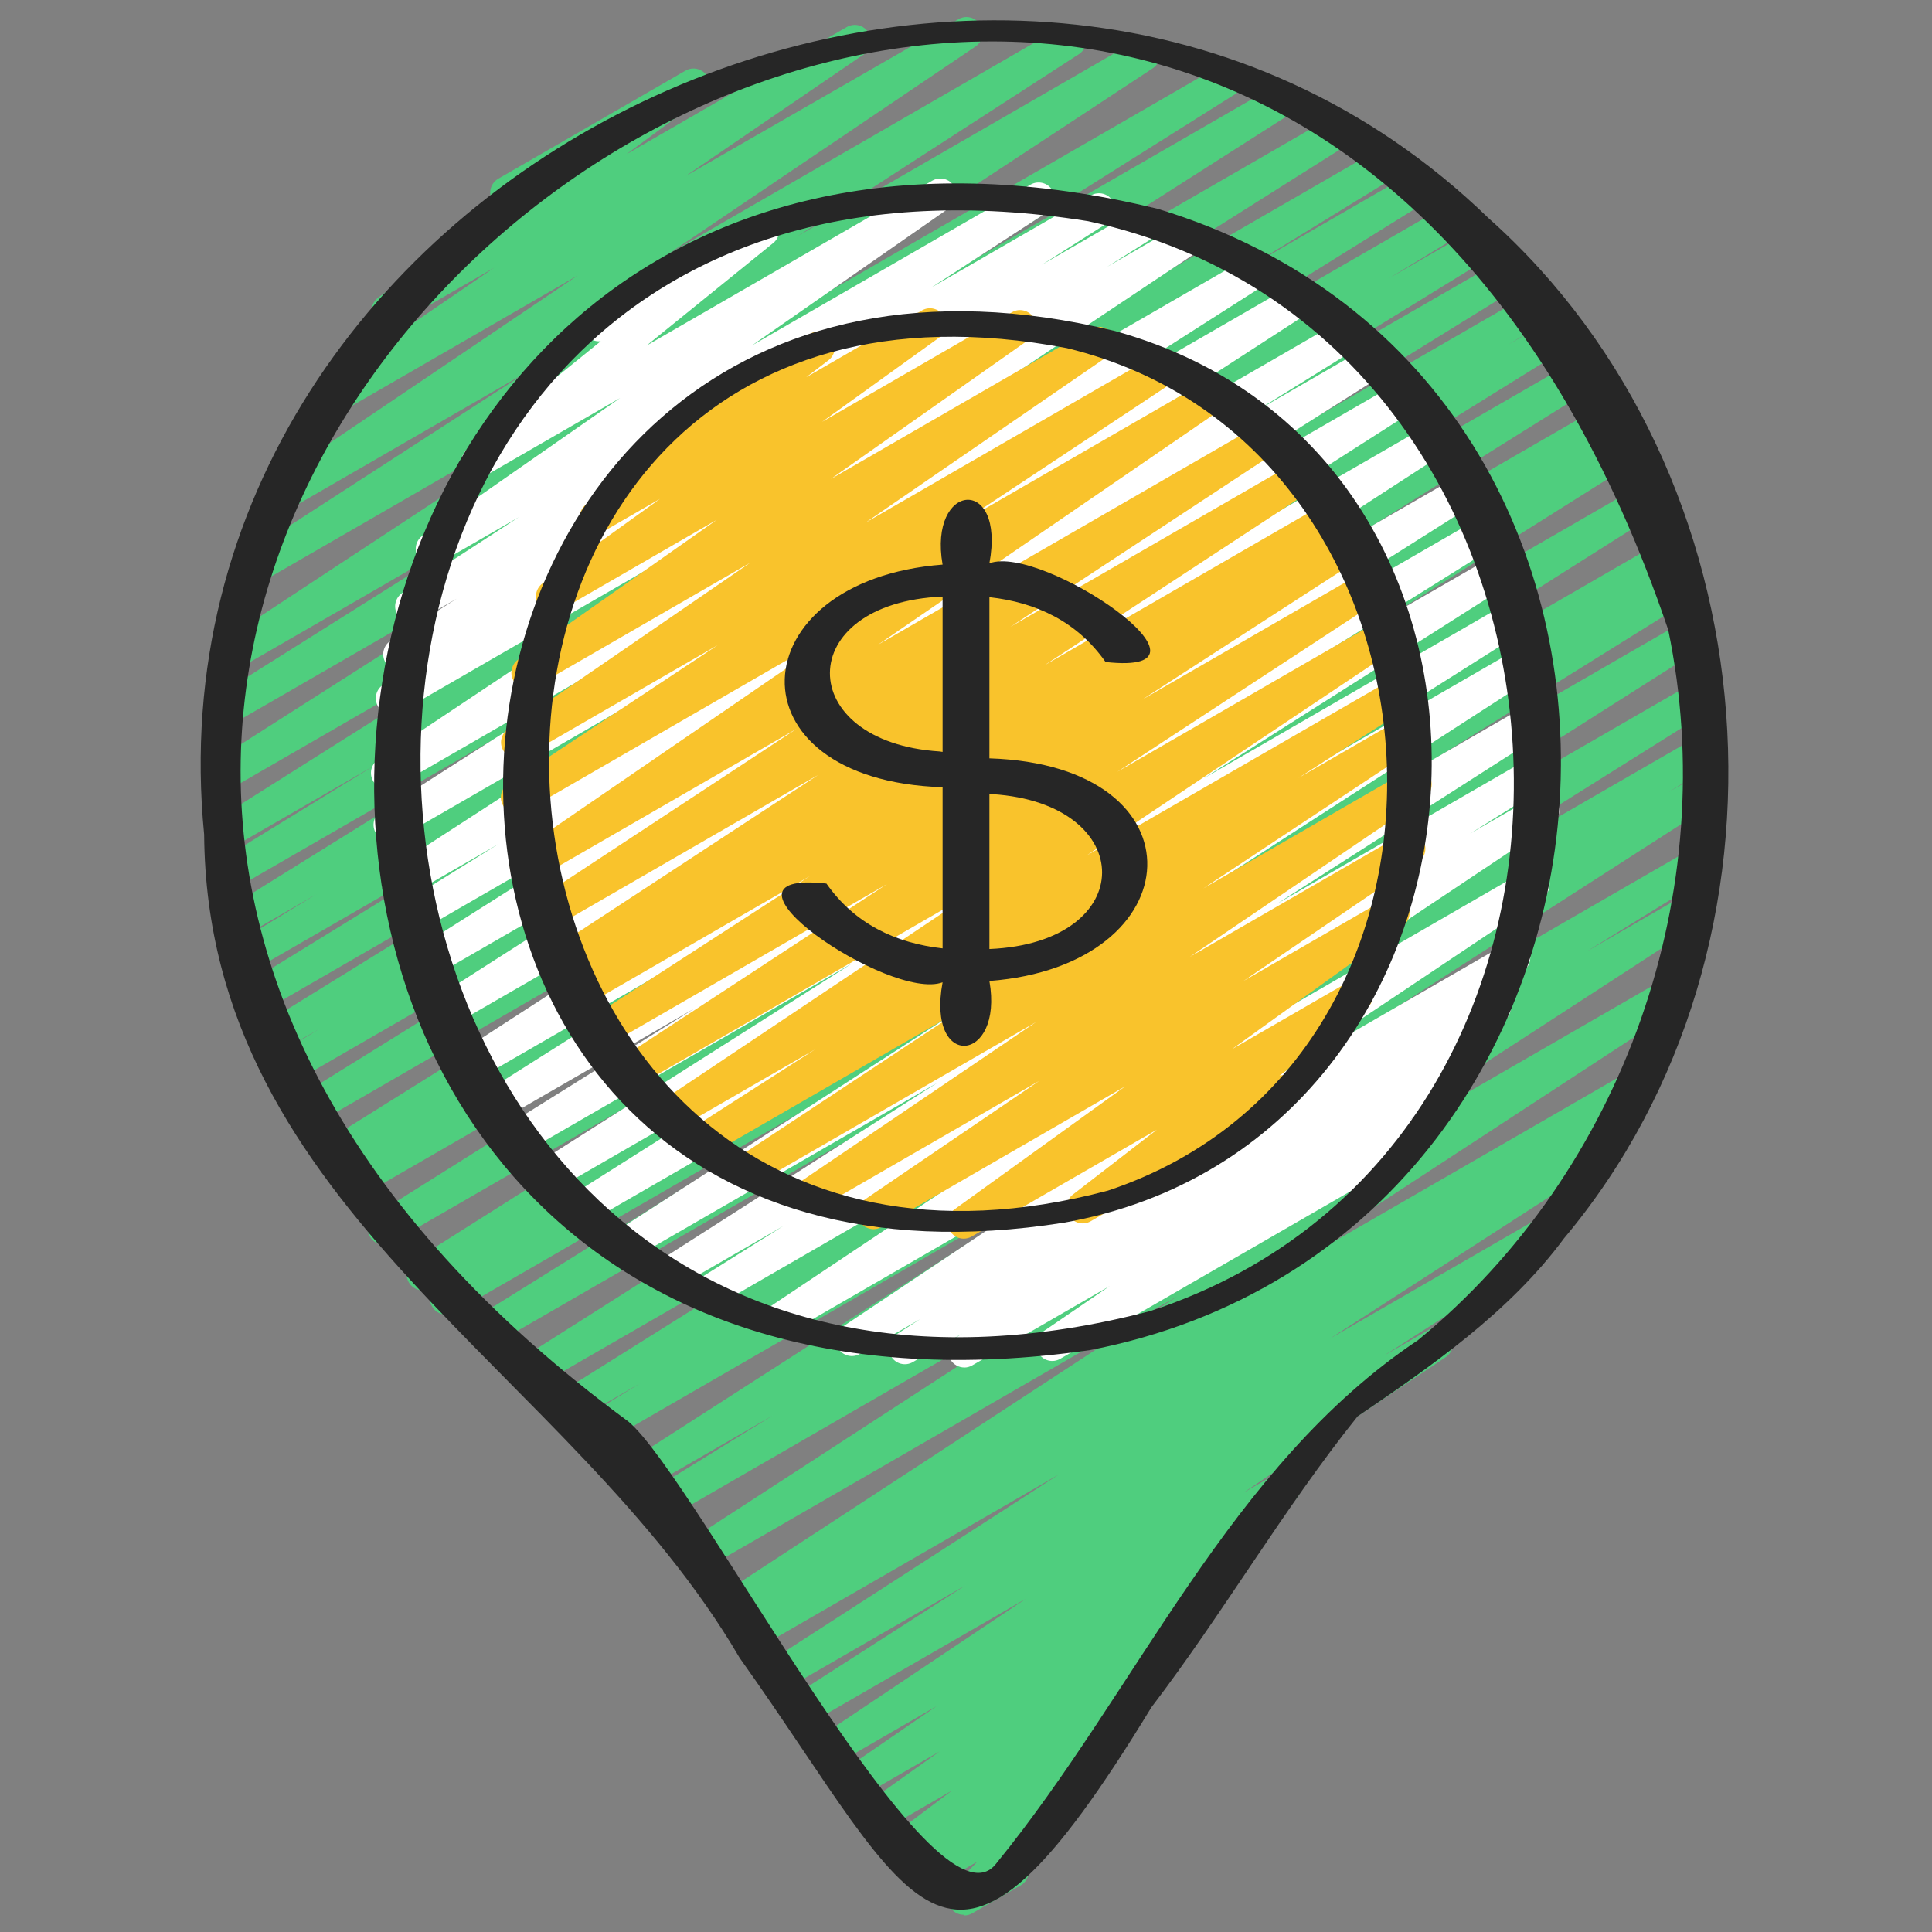
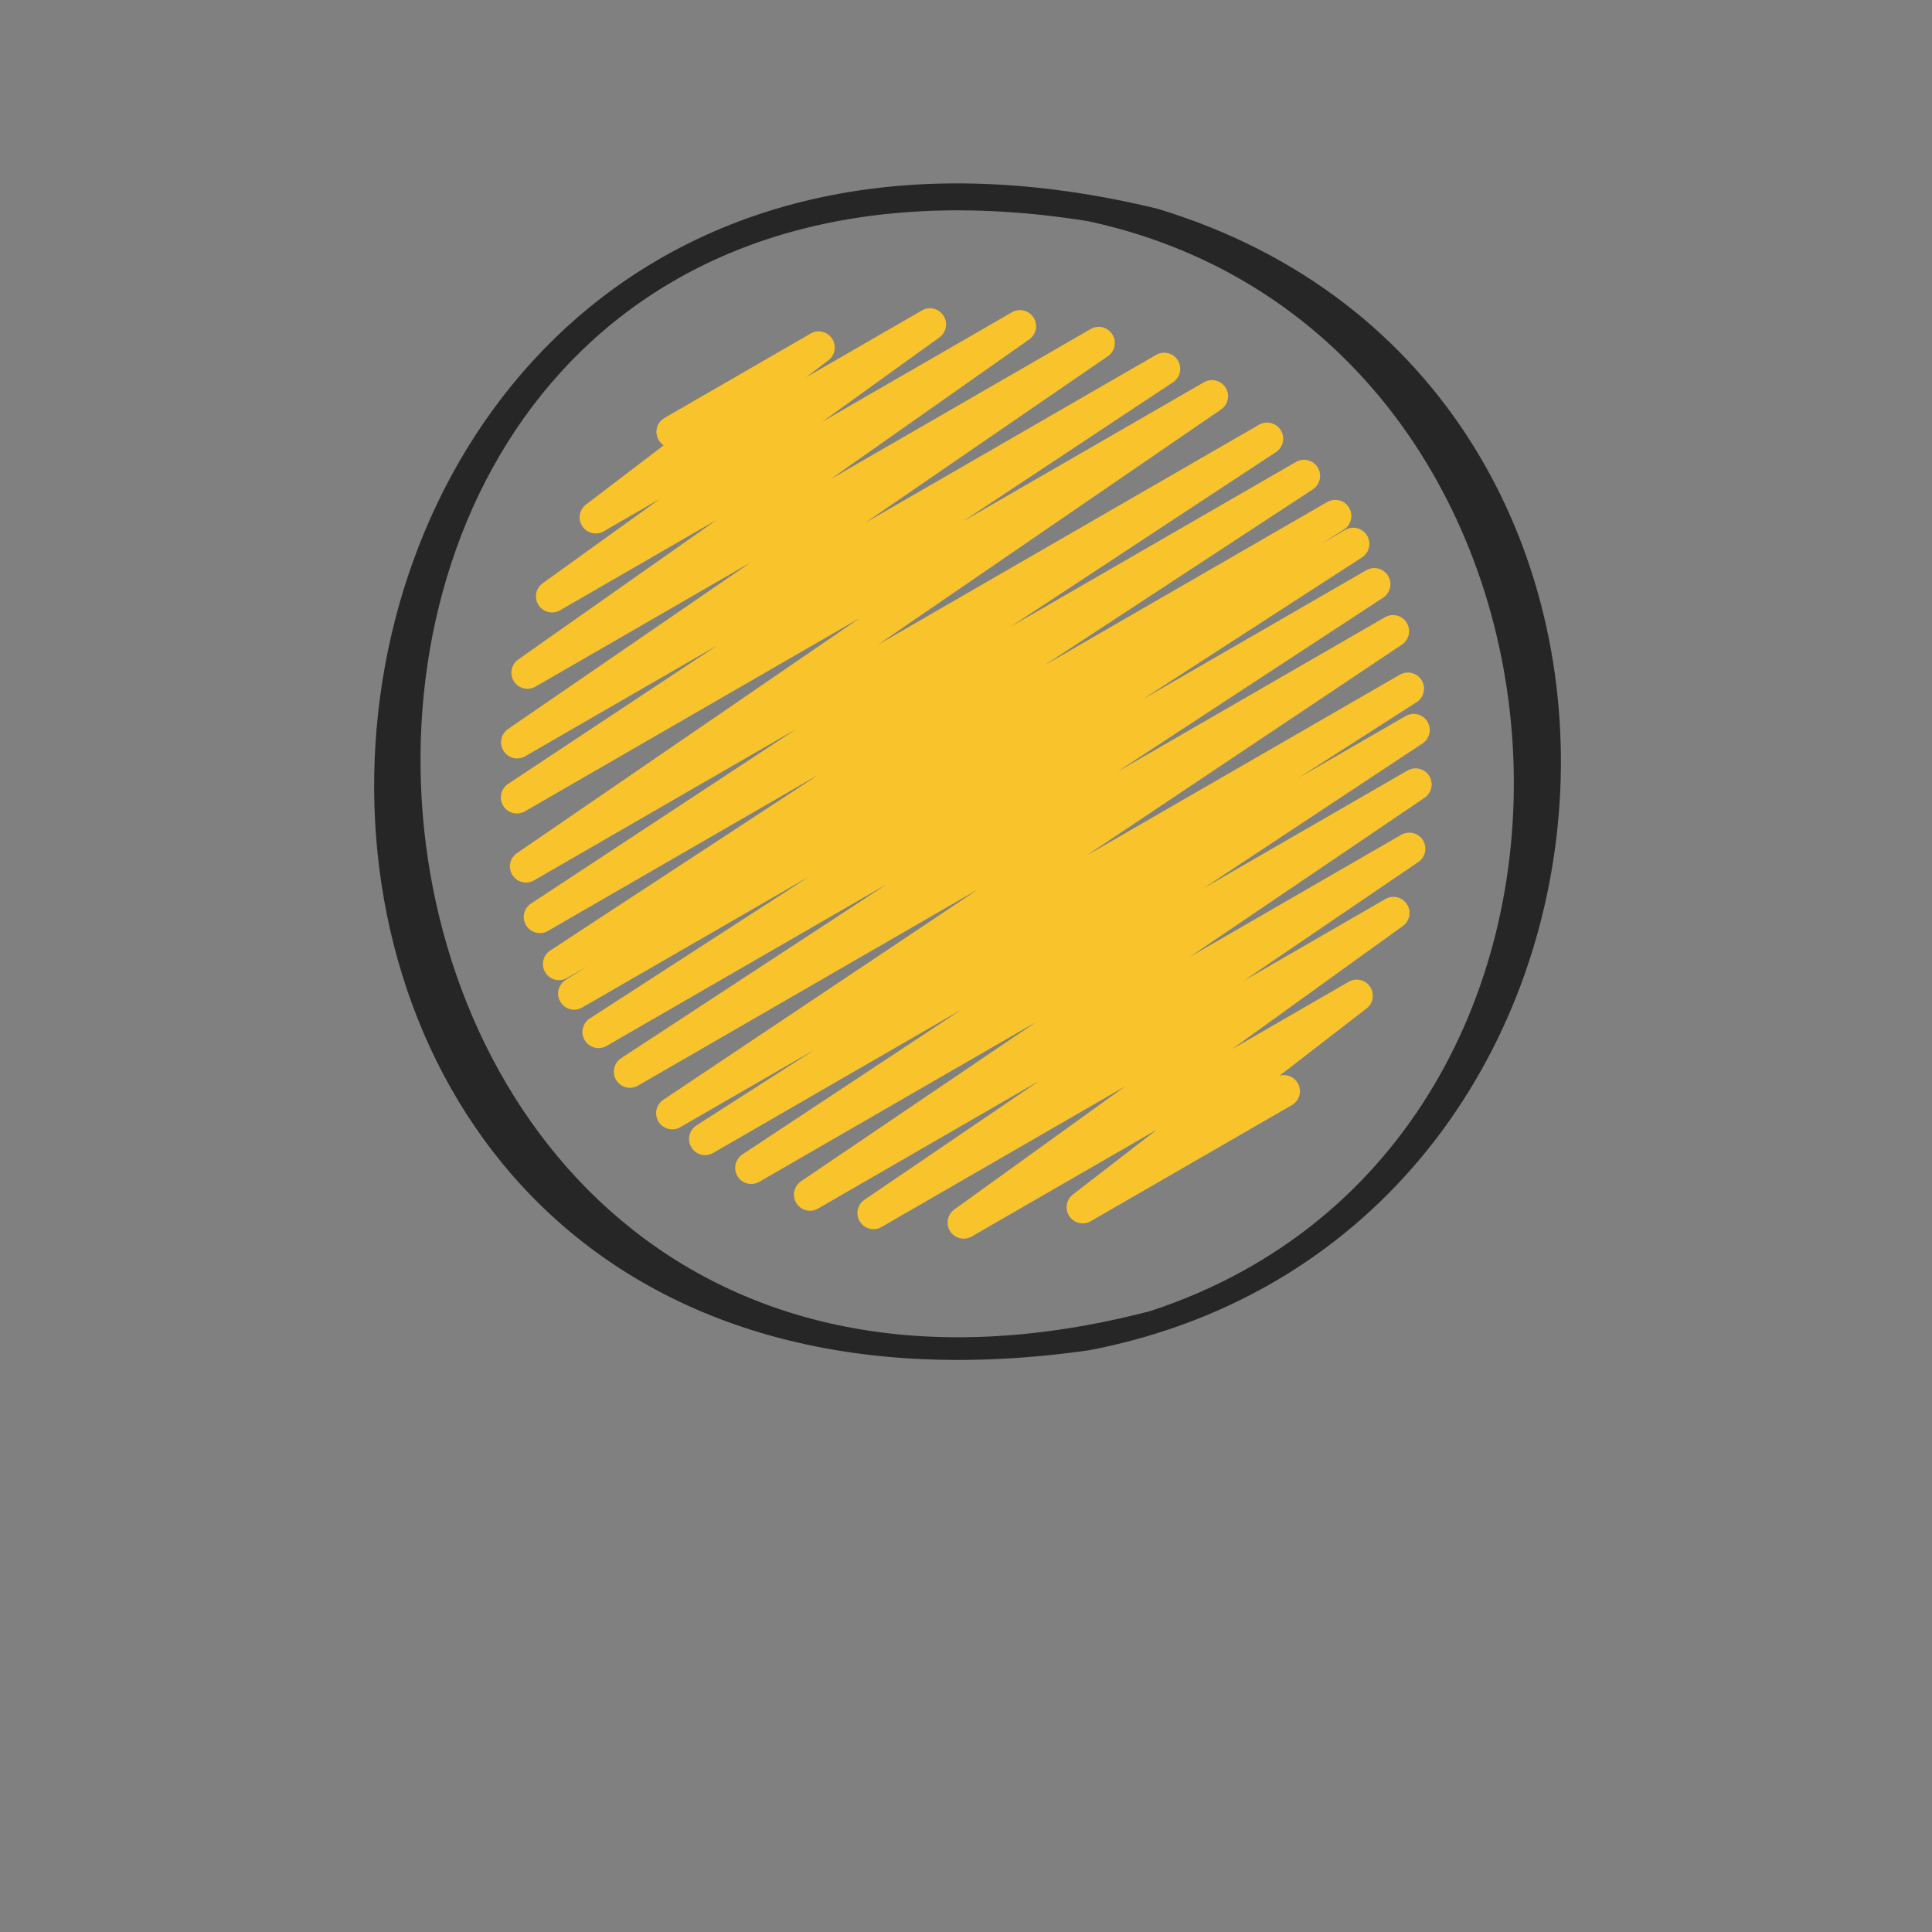
<svg xmlns="http://www.w3.org/2000/svg" id="Icons" viewBox="0 0 60 60">
  <rect x="0" y="0" width="60" height="60" fill="#808080" stroke="none" />
-   <path d="m29.932 59.465c-.149 0-.297-.067-.395-.192-.153-.197-.138-.477.036-.656l.778-.801-1.449.836c-.227.133-.519.064-.665-.153-.146-.219-.1-.513.108-.674l.214-.167-.257.148c-.228.133-.522.063-.667-.156-.146-.221-.095-.517.116-.676l1.811-1.364-1.999 1.154c-.23.136-.525.062-.671-.162-.145-.226-.086-.523.131-.678l2.159-1.533-2.343 1.352c-.232.137-.529.062-.673-.166-.144-.227-.082-.526.14-.679l2.79-1.917-2.991 1.727c-.235.136-.532.06-.675-.168-.143-.229-.077-.53.146-.68l6.284-4.21-6.628 3.826c-.236.138-.536.06-.677-.173-.142-.231-.072-.533.156-.681l5.28-3.392-5.514 3.183c-.235.137-.535.061-.677-.172-.142-.231-.072-.533.155-.681l8.941-5.776-9.31 5.374c-.238.137-.54.058-.679-.176-.141-.234-.066-.538.165-.682l.426-.265-.502.29c-.235.137-.534.06-.676-.171s-.074-.532.152-.681l14.106-9.224-14.706 8.49c-.236.137-.534.06-.677-.171-.142-.231-.073-.533.154-.681l15.026-9.764-15.633 9.024c-.238.137-.54.058-.68-.176-.14-.235-.065-.539.167-.683l3.774-2.331-3.919 2.262c-.235.137-.535.059-.677-.172-.142-.232-.072-.534.156-.682l15.507-9.97-16.078 9.283c-.238.138-.54.059-.68-.177s-.064-.539.169-.683l1.409-.863-1.726.996c-.236.138-.537.061-.679-.175-.141-.233-.068-.536.163-.682l11.895-7.464-12.787 7.383c-.236.138-.536.06-.678-.174-.141-.232-.07-.535.16-.681l16.013-10.168-17.005 9.817c-.237.137-.539.058-.679-.176-.141-.233-.067-.537.164-.682l12.066-7.52-12.695 7.329c-.239.137-.541.058-.68-.178-.14-.235-.064-.54.17-.682l.494-.301-.708.408c-.236.138-.536.06-.678-.174-.141-.233-.069-.536.16-.682l17.373-10.994-18.063 10.429c-.236.139-.537.061-.679-.175-.141-.233-.068-.536.162-.681l16.216-10.195-16.72 9.652c-.239.137-.541.058-.681-.178-.139-.235-.063-.54.171-.683l.75-.455-.787.454c-.236.138-.538.06-.679-.175s-.067-.537.163-.682l14.968-9.361-15.249 8.803c-.238.138-.539.059-.679-.176-.141-.234-.067-.537.165-.682l12.412-7.707-12.526 7.231c-.239.138-.541.057-.68-.178-.14-.235-.064-.54.17-.682l1.276-.776-1.163.671c-.238.137-.54.058-.68-.176-.14-.235-.065-.538.167-.683l9.908-6.122-9.845 5.684c-.238.138-.54.059-.68-.177-.14-.234-.065-.538.168-.682l7.588-4.67-7.428 4.288c-.238.137-.541.058-.68-.178-.14-.235-.064-.539.169-.682l2.358-1.439-2.096 1.21c-.238.138-.538.059-.679-.176-.141-.233-.067-.537.165-.682l10.656-6.628-10.391 5.999c-.237.137-.539.059-.68-.177-.14-.235-.065-.539.168-.682l4.645-2.854-4.266 2.462c-.236.138-.536.06-.678-.174-.141-.233-.069-.536.161-.682l12.955-8.177-12.519 7.227c-.235.138-.535.06-.678-.173-.141-.232-.07-.535.159-.682l13.594-8.671-12.982 7.495c-.235.139-.536.06-.678-.175-.142-.232-.069-.536.161-.681l8.776-5.523-8.044 4.644c-.235.137-.533.06-.676-.17-.142-.23-.075-.531.151-.681l13.909-9.154-12.792 7.385c-.235.137-.534.061-.677-.172-.142-.231-.072-.533.155-.681l8.743-5.657-7.465 4.31c-.234.135-.531.06-.674-.168s-.079-.528.144-.679l9.559-6.456-7.611 4.395c-.233.137-.529.062-.673-.166s-.081-.528.141-.68l5.536-3.781-3.053 1.763c-.228.136-.521.063-.668-.158-.146-.222-.093-.519.121-.677l3.788-2.8c-.098-.041-.184-.113-.24-.212-.139-.239-.057-.545.183-.683l5.812-3.355c.229-.133.522-.062.668.158.146.222.093.519-.121.677l-2.386 1.764 6.848-3.953c.234-.136.53-.061.673.166.144.228.081.528-.141.68l-5.535 3.78 8.472-4.869c.233-.137.53-.061.674.168.143.228.079.528-.144.679l-9.563 6.459 12.253-7.075c.235-.137.534-.061.677.172.142.231.072.533-.155.681l-8.736 5.652 10.503-6.063c.235-.136.533-.059.676.17.142.23.075.531-.151.681l-13.913 9.157 15.955-9.211c.237-.137.538-.06.678.175.142.232.069.536-.161.681l-8.77 5.52 9.861-5.693c.237-.137.536-.059.678.173.141.232.07.535-.159.682l-13.607 8.68 14.89-8.596c.237-.137.537-.06.678.174s.069.536-.161.682l-12.939 8.167 13.95-8.054c.236-.139.538-.06.68.177.14.235.065.539-.168.682l-4.64 2.851 5.142-2.968c.236-.139.538-.06.679.176.141.233.067.537-.165.682l-10.665 6.634 11.315-6.533c.236-.139.54-.059.68.178.14.235.064.539-.169.682l-2.343 1.43 2.647-1.528c.237-.139.539-.06.68.177.14.234.065.538-.168.682l-7.595 4.674 7.981-4.607c.236-.138.538-.059.68.176.14.235.065.538-.167.683l-9.921 6.13 10.309-5.951c.236-.139.541-.058.68.178.14.235.064.54-.17.682l-1.247.759 1.374-.793c.236-.139.538-.06.679.176.141.234.067.537-.165.682l-12.428 7.717 12.757-7.364c.238-.137.538-.059.679.175s.067.537-.163.682l-14.952 9.353 15.269-8.815c.236-.14.54-.059.681.178.139.235.063.54-.171.683l-.777.472.743-.429c.237-.137.538-.061.679.175.141.233.068.536-.162.681l-16.22 10.198 16.406-9.472c.236-.137.537-.06.678.174s.069.536-.16.682l-17.361 10.986 17.475-10.089c.237-.139.54-.058.68.178s.064.54-.17.682l-.519.316.294-.17c.237-.139.537-.06.679.176.141.233.067.537-.164.682l-12.067 7.521 11.89-6.864c.237-.137.537-.059.678.174s.07.535-.16.681l-16.008 10.165 15.774-9.107c.237-.137.538-.06.679.175.141.233.068.536-.163.682l-11.887 7.458 11.478-6.626c.236-.138.538-.06.68.177.14.235.064.539-.169.683l-1.416.867.909-.524c.235-.136.535-.06.677.172s.072.534-.156.682l-15.509 9.97 14.832-8.562c.236-.138.538-.059.68.176.14.235.065.539-.167.683l-3.795 2.345 3.062-1.768c.236-.137.534-.06.677.171.142.231.073.533-.154.681l-15.026 9.764 13.858-8c.236-.138.534-.06.676.171s.074.532-.152.681l-14.105 9.223 12.476-7.202c.237-.138.539-.059.679.176.141.234.066.538-.165.682l-1.221.757c.193-.032.405.05.516.231.142.231.072.533-.155.681l-8.939 5.775 6.452-3.725c.235-.137.535-.06.677.173.142.231.072.533-.156.681l-5.288 3.396 1.38-.796c.234-.137.531-.061.675.168.143.229.077.53-.146.68l-6.28 4.207 1.029-.594c.234-.136.53-.061.673.166.144.227.082.526-.14.679l-2.792 1.918.509-.293c.229-.136.525-.062.671.162.145.226.086.523-.131.678l-2.202 1.564c.216-.085.471-.013.604.188.146.221.095.517-.116.676l-2.109 1.589c.165-.012.355.062.461.219.146.219.1.513-.108.674l-1.513 1.175c.065.032.124.079.172.14.153.197.138.477-.036.656l-1.773 1.825c.024.027.047.057.065.09.139.239.057.545-.183.683l-1.502.867c-.078.046-.164.067-.25.067z" fill="#4fce7e" />
-   <path d="m29.949 42.469c-.168 0-.332-.085-.427-.239-.142-.23-.072-.533.154-.681l.209-.135-1.533.885c-.236.138-.535.06-.677-.173-.142-.231-.071-.534.157-.681l.746-.479-1.871 1.08c-.235.136-.532.061-.675-.169-.143-.229-.077-.529.147-.68l8.483-5.669-10.229 5.905c-.235.136-.532.061-.675-.169-.143-.229-.077-.529.147-.68l10.934-7.297-12.562 7.252c-.236.139-.538.06-.679-.175-.141-.233-.067-.537.163-.682l2.576-1.614-3.201 1.848c-.235.139-.536.06-.677-.173-.142-.232-.071-.534.157-.681l8.491-5.433-9.346 5.396c-.236.137-.535.061-.677-.172-.142-.231-.072-.533.155-.681l11.209-7.237-12.081 6.975c-.235.138-.536.06-.678-.174-.141-.233-.069-.536.16-.682l8.177-5.17-8.702 5.023c-.236.138-.537.06-.678-.174-.141-.232-.07-.535.16-.681l9.669-6.14-10.154 5.862c-.238.137-.538.058-.679-.175-.141-.234-.067-.537.164-.682l5.768-3.603-6.007 3.468c-.236.139-.537.06-.678-.174s-.069-.536.16-.682l9.568-6.056-9.851 5.687c-.236.138-.534.061-.677-.172-.142-.231-.072-.533.155-.681l13.718-8.884-14.042 8.106c-.235.138-.535.06-.677-.173s-.071-.534.157-.681l11.401-7.291-11.501 6.64c-.236.138-.537.061-.678-.174-.141-.232-.069-.535.16-.682l8.967-5.678-8.878 5.125c-.237.137-.539.058-.679-.176-.141-.234-.067-.537.165-.682l3.121-1.94-2.869 1.656c-.235.137-.534.061-.677-.172-.142-.231-.072-.533.155-.681l11.606-7.519-11.342 6.548c-.236.138-.535.06-.678-.173-.141-.232-.07-.535.158-.681l8.127-5.192-7.687 4.438c-.236.136-.532.061-.675-.169s-.077-.53.147-.68l12.031-8.025-11.353 6.554c-.235.138-.536.061-.678-.175-.141-.232-.069-.536.161-.681l1.471-.927-.723.417c-.236.138-.536.06-.678-.174-.141-.232-.07-.535.159-.681l2.053-1.306-1.164.672c-.236.137-.534.061-.676-.171-.143-.231-.074-.533.153-.681l3.615-2.351-2.453 1.416c-.233.135-.528.062-.672-.164s-.084-.525.136-.679l6.134-4.273-4.184 2.415c-.224.132-.514.066-.662-.149-.147-.215-.105-.508.098-.672l4.144-3.355c-.19.018-.387-.069-.488-.247-.139-.239-.057-.545.183-.683l5.1-2.944c.225-.132.514-.065.662.149.147.215.105.508-.098.672l-3.937 3.188 8.875-5.123c.232-.135.528-.062.672.164s.084.525-.136.679l-6.135 4.274 8.65-4.994c.236-.136.535-.06.676.171.143.231.074.533-.153.681l-3.611 2.349 4.964-2.866c.237-.136.537-.06.678.174.141.232.07.535-.159.681l-2.041 1.298 2.998-1.73c.237-.137.537-.06.678.175.141.232.069.536-.161.681l-1.489.938 2.275-1.313c.234-.137.531-.062.675.169.143.229.077.53-.147.68l-12.028 8.023 13.578-7.839c.237-.137.536-.059.678.173.141.232.07.535-.158.681l-8.143 5.202 8.983-5.186c.236-.136.534-.06.677.172.142.231.072.533-.155.681l-11.595 7.51 12.517-7.226c.236-.139.538-.06.679.176.141.234.067.537-.165.682l-3.119 1.939 3.466-2.001c.237-.137.537-.059.678.174s.069.535-.16.682l-8.979 5.686 9.458-5.46c.236-.136.537-.059.677.173.142.232.071.534-.157.681l-11.403 7.292 11.884-6.86c.235-.137.534-.061.677.172.142.231.072.533-.155.681l-13.711 8.879 14.176-8.184c.237-.137.538-.06.678.174.141.233.069.536-.16.682l-9.561 6.051 9.708-5.604c.236-.139.538-.059.679.175s.067.537-.164.682l-5.781 3.61 5.753-3.32c.237-.137.537-.059.678.174s.07.535-.16.681l-9.67 6.141 9.633-5.562c.237-.137.537-.06.678.174s.069.536-.16.682l-8.166 5.163 7.986-4.61c.235-.137.535-.061.677.172.142.231.072.533-.155.681l-11.214 7.24 10.957-6.325c.237-.136.536-.059.677.173.142.232.071.534-.157.681l-8.494 5.434 8.063-4.654c.237-.136.538-.059.679.175s.067.537-.163.682l-2.573 1.612 2.022-1.167c.233-.137.532-.062.675.169.143.229.077.529-.147.68l-10.937 7.299 10.107-5.835c.234-.137.531-.062.675.169.143.229.077.529-.147.68l-8.479 5.666 7.351-4.243c.237-.137.536-.059.677.173.142.231.071.534-.157.681l-1.011.648c.206-.064.443.021.564.22.142.23.072.533-.154.681l-1.132.732c.161 0 .346.076.445.233.144.228.081.527-.141.68l-2.067 1.413c.239-.14.545-.057.683.183.139.239.057.545-.183.683l-11.37 6.564c-.232.136-.529.062-.673-.166s-.081-.527.141-.68l2.067-1.413-4.269 2.464c-.079.046-.165.067-.25.067z" fill="#fff" />
  <path d="m29.929 38.468c-.164 0-.324-.081-.42-.229-.145-.224-.089-.521.128-.677l5.306-3.824-7.564 4.367c-.232.136-.53.062-.674-.167-.143-.228-.08-.527.143-.679l5.426-3.691-6.867 3.965c-.233.136-.529.062-.674-.167-.143-.229-.079-.528.144-.68l7.298-4.945-8.593 4.961c-.235.136-.533.061-.675-.17-.143-.229-.076-.53.149-.68l6.802-4.497-7.709 4.45c-.235.139-.535.06-.677-.173-.142-.231-.071-.534.157-.681l3.685-2.362-4.187 2.417c-.235.136-.532.061-.675-.169-.143-.229-.077-.529.146-.68l9.782-6.542-10.566 6.1c-.235.137-.533.061-.676-.171-.142-.23-.074-.531.151-.68l8.259-5.409-8.709 5.027c-.236.137-.534.061-.677-.172-.142-.231-.072-.533.155-.681l6.832-4.419-7.066 4.079c-.235.139-.537.06-.679-.175-.141-.233-.068-.536.163-.682l.677-.425-.633.365c-.235.137-.533.061-.676-.171-.142-.23-.074-.531.151-.68l8.337-5.463-8.406 4.853c-.236.137-.533.06-.676-.17-.142-.23-.075-.532.151-.681l8.251-5.428-8.157 4.709c-.232.137-.529.062-.673-.166s-.081-.527.14-.679l10.656-7.306-10.404 6.006c-.236.135-.534.062-.675-.17-.143-.229-.076-.53.148-.68l6.512-4.312-5.979 3.452c-.232.137-.528.062-.673-.166-.144-.227-.082-.526.14-.679l7.525-5.168-6.671 3.851c-.233.135-.527.062-.671-.163-.145-.226-.086-.524.133-.679l6.165-4.338-4.864 2.809c-.23.134-.524.062-.67-.161-.145-.224-.089-.521.128-.678l3.644-2.622-1.746 1.008c-.228.133-.521.062-.666-.155-.146-.22-.097-.516.113-.675l2.413-1.839c-.062-.042-.117-.098-.157-.168-.139-.239-.057-.545.183-.683l4.537-2.62c.227-.135.521-.063.666.155.146.22.097.516-.113.675l-.69.526 3.594-2.074c.229-.136.524-.062.67.161.145.224.089.521-.128.678l-3.641 2.62 5.895-3.403c.229-.135.527-.062.671.163.145.226.086.524-.133.679l-6.17 4.341 8.076-4.662c.234-.136.53-.062.673.166.144.227.082.526-.14.679l-7.522 5.166 9.021-5.208c.234-.137.533-.062.675.17.143.229.076.53-.148.68l-6.521 4.318 7.48-4.318c.234-.135.53-.062.673.166.144.228.081.527-.14.679l-10.652 7.303 11.83-6.829c.236-.137.533-.06.676.17.142.23.075.532-.151.681l-8.244 5.424 8.866-5.119c.235-.136.533-.06.676.171.142.23.074.531-.151.68l-8.339 5.465 8.784-5.071c.236-.136.538-.06.679.175.141.233.068.536-.163.682l-.687.431.731-.422c.235-.137.534-.061.677.172.142.231.072.533-.155.681l-6.83 4.418 6.961-4.019c.235-.137.533-.06.676.171.142.23.074.531-.151.68l-8.257 5.408 8.312-4.799c.234-.137.531-.062.675.169.143.229.077.529-.146.68l-9.789 6.547 9.723-5.612c.238-.137.536-.059.677.173.142.231.071.534-.157.681l-3.669 2.352 3.328-1.921c.233-.137.533-.062.675.17.143.229.076.53-.149.68l-6.807 4.501 6.34-3.66c.235-.135.531-.062.674.167s.079.528-.144.68l-7.292 4.941 6.567-3.792c.234-.135.53-.062.674.167.143.228.08.527-.143.679l-5.428 3.692 4.405-2.543c.229-.135.524-.063.67.161.145.224.089.521-.128.677l-5.307 3.825 3.625-2.093c.227-.133.519-.064.665.154s.099.514-.109.674l-2.703 2.088c.211-.062.45.029.566.231.139.239.057.545-.183.683l-6.245 3.605c-.227.133-.519.065-.665-.154-.147-.219-.099-.514.109-.674l2.609-2.015-5.749 3.318c-.078.046-.165.067-.25.067z" fill="#f9c32c" />
  <g fill="#262626">
-     <path d="m46.226 6.773c-14.877-14.417-41.912-1.587-39.886 19.143.09 11.705 11.387 16.6 16.63 25.571 5.592 7.857 6.387 12.052 12.789 1.533 2.227-2.918 4.117-6.186 6.403-9.034 2.279-1.547 4.72-3.239 6.411-5.529 7.663-9.134 6.546-23.76-2.347-31.684zm-2.179 34.84c-5.879 3.921-8.712 10.864-13.101 16.251-1.918 2.553-9.316-11.943-11.428-13.714-35.716-26.274 17.986-66.757 32.29-24.59 1.68 8.099-1.357 16.799-7.762 22.052z" />
    <path d="m35.954 6.485c-30.525-7.414-33.556 39.957-2.115 35.446 18.182-3.515 20.035-30.016 2.116-35.446zm-.226 34.23c-28.465 7.433-31.244-38.535-1.935-33.846 16.475 3.552 18.043 28.561 1.935 33.846z" />
-     <path d="m34.63 10.281c-23.852-5.814-26.223 31.588-1.581 27.689 14.184-2.525 15.645-23.783 1.581-27.689zm-.22 26.694c-21.943 5.819-23.867-30.457-1.275-26.163 12.48 3.024 13.558 22.065 1.275 26.163z" />
-     <path d="m34.334 20.559c4.073.451-1.97-3.677-3.607-3.066.511-2.749-1.904-2.52-1.454.041-6.34.488-6.732 6.7 0 6.914v5.005c-1.46-.163-2.725-.758-3.607-2.013-4.073-.451 1.97 3.677 3.607 3.066-.511 2.749 1.904 2.519 1.454-.041 6.34-.488 6.732-6.7 0-6.914v-5.005c1.46.163 2.725.758 3.607 2.013zm-3.514 4.104c4.537.292 4.577 4.612-.093 4.81v-4.824c.03.005.063.009.093.014zm-1.64-1.326c-4.537-.292-4.577-4.612.093-4.81v4.824c-.03-.005-.063-.009-.093-.014z" />
  </g>
</svg>